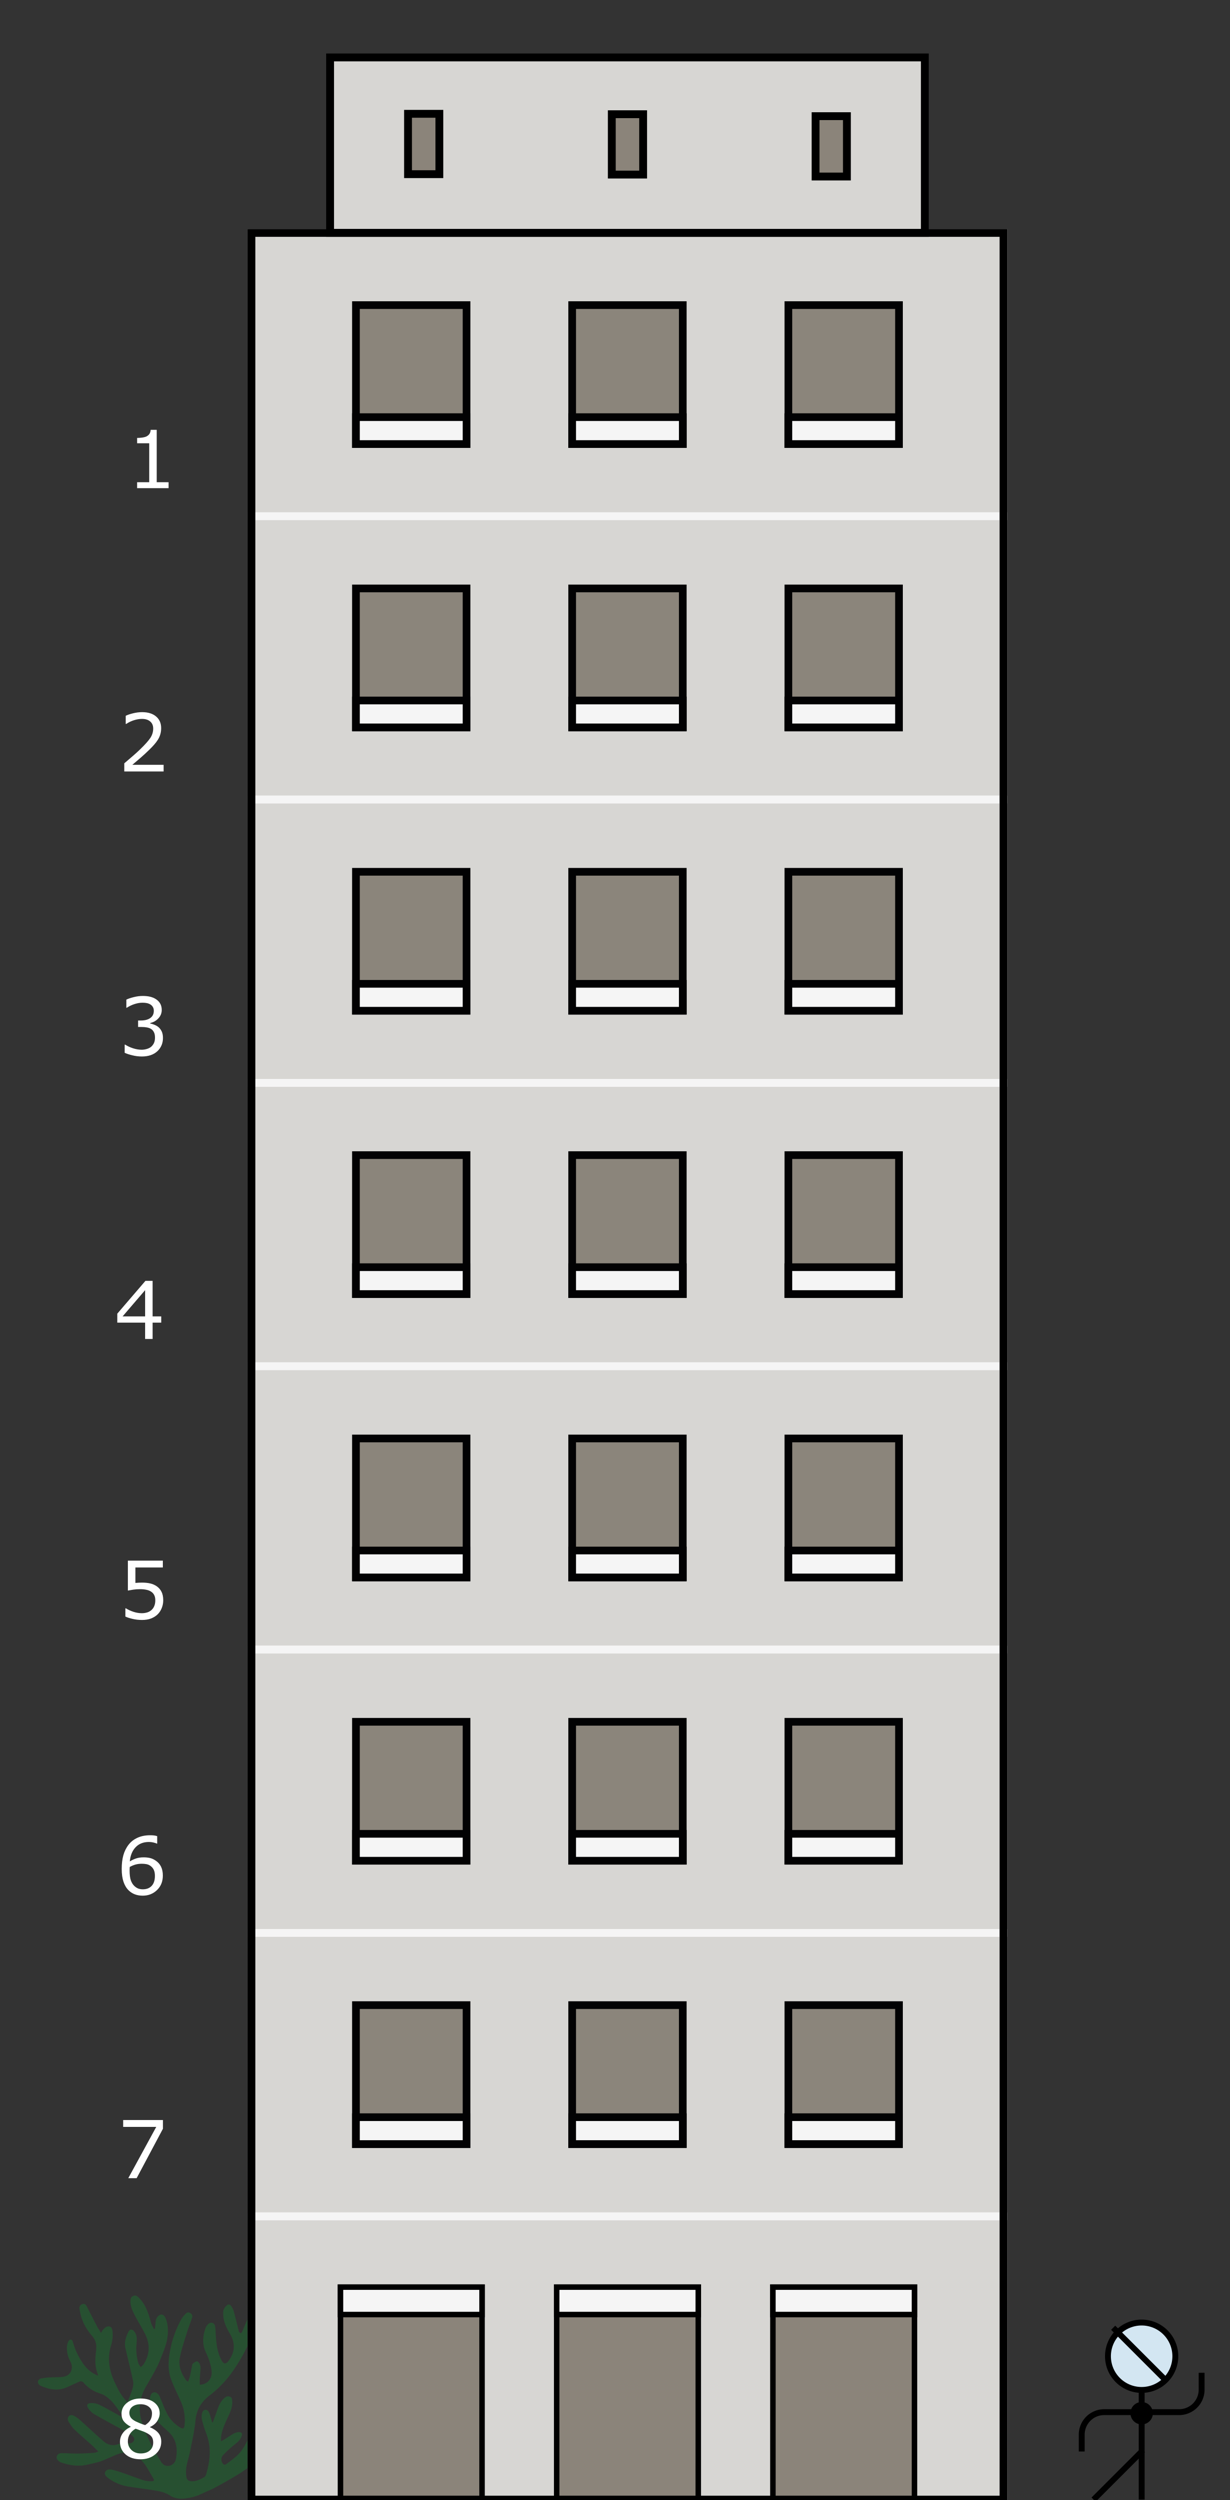
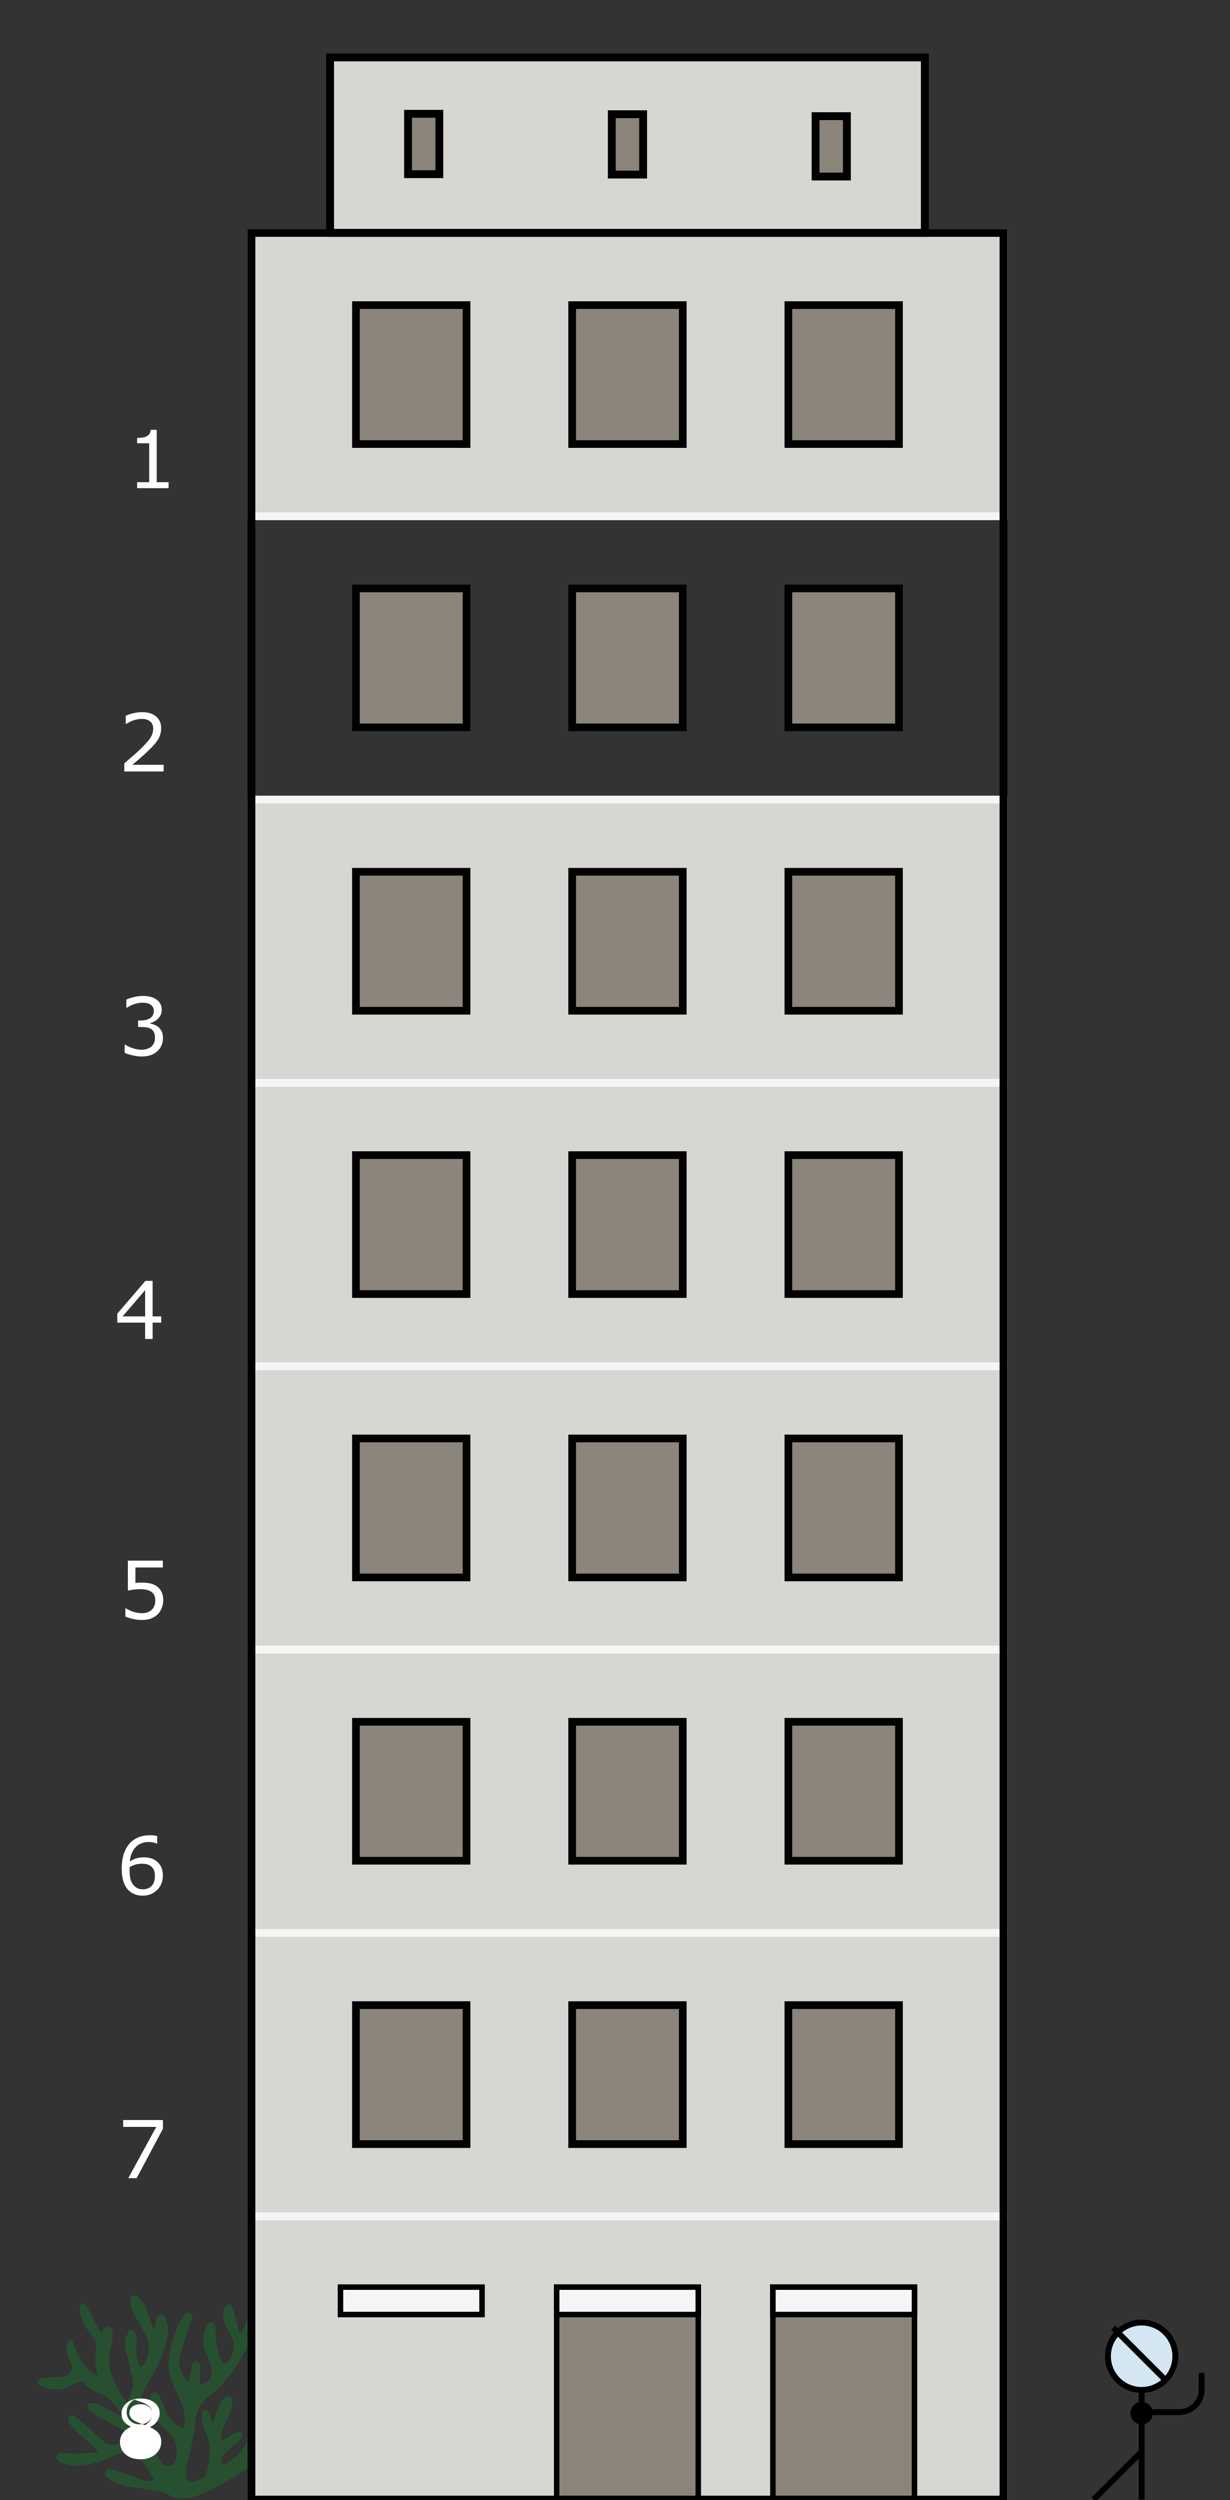
<svg xmlns="http://www.w3.org/2000/svg" xmlns:ns1="http://sodipodi.sourceforge.net/DTD/sodipodi-0.dtd" xmlns:ns2="http://www.inkscape.org/namespaces/inkscape" xmlns:xlink="http://www.w3.org/1999/xlink" version="1.0" id="Livello_1" x="0px" y="0px" viewBox="0 0 1570.1 3190" xml:space="preserve" ns1:docname="palazzo.svg" width="1570.1" height="3190" ns2:version="1.0 (4035a4fb49, 2020-05-01)">
  <rect x="0" y="0" width="1570.1" height="3190" fill="#333333" stroke="none" />
  <defs id="defs107" />
  <ns1:namedview ns2:document-rotation="0" pagecolor="#ffffff" bordercolor="#666666" borderopacity="1" objecttolerance="10" gridtolerance="10" guidetolerance="10" ns2:pageopacity="0" ns2:pageshadow="2" ns2:window-width="1920" ns2:window-height="1017" id="namedview105" showgrid="false" ns2:zoom="0.53186275" ns2:cx="604.80702" ns2:cy="2910.1795" ns2:window-x="-8" ns2:window-y="-8" ns2:window-maximized="1" ns2:current-layer="Livello_1" />
  <style type="text/css" id="style2">
	.st0{fill:#8B857B;stroke:#020203;stroke-width:10;stroke-miterlimit:10;}
	.st1{fill:#F5F5F5;stroke:#020203;stroke-width:10;stroke-miterlimit:10;}
	.st2{fill:none;}
	.st3{opacity:0.65;fill:#1F6F31;}
	.st4{fill:#D7D7D4;stroke:#F5F5F5;stroke-width:10;}
	.st5{fill:#D7D7D4;stroke:#020203;stroke-width:10;}
	.st6{fill:none;stroke:#020203;stroke-width:10;stroke-linecap:round;}
</style>
  <symbol id="Window" viewBox="-77 -95.4 154 190.8">
    <rect x="-72" y="-90.4" class="st0" width="144" height="180.8" id="rect4" />
-     <rect x="-72" y="55.4" class="st1" width="144" height="35" id="rect6" />
  </symbol>
  <rect x="509.2" y="1163.9" class="st2" width="8.2" height="0" id="rect9" />
  <g transform="translate(-18,4)" id="g1241">
    <path id="path96" d="m 794.096,877.272 -0.13,-10 v 10 z" class="cls-6" style="fill:none" />
    <path id="path106" d="m 289.676,3086.782 c 1.57,-4.32 3.17,-8.63 4.7,-13 2.27,-6.48 4.41,-13 9.76,-17.8 2.17,-2 4.46,-3.14 7.33,-2 2.87,1.14 2.92,3.71 3,6.28 0.24,6.76 -2.2,12.83 -5,18.76 -3.72,7.91 -7.49,15.78 -9,24.49 -0.37,2.19 -0.35,4.46 -0.56,7.41 1.92,-1 3.21,-1.55 4.4,-2.29 4.14,-2.57 8.15,-5.41 12.42,-7.74 a 14.53,14.53 0 0 1 6.74,-1.68 c 2.86,0 4.16,2.07 3.12,4.75 a 19.43,19.43 0 0 1 -3.92,6.61 c -3,3 -6.53,5.4 -9.68,8.23 a 106,106 0 0 0 -10.65,10.32 c -2.69,3.2 -2.17,7.86 0.6,10.93 a 3.32,3.32 0 0 0 3.18,0.44 c 4.52,-3.25 9.05,-6.53 13.24,-10.19 9.63,-8.41 14.49,-19.64 18.8,-31.4 a 137.2,137.2 0 0 0 6.94,-25.78 c 1.38,-8.62 -0.29,-17 -1.84,-25.36 q -5.93,-32.13 12.13,-59.15 c 2.67,-4 6.34,-7.37 9.68,-10.9 a 7.66,7.66 0 0 1 3.23,-1.76 c 3.58,-1.13 6,1.1 5.15,4.81 a 20.74,20.74 0 0 1 -1.6,4.36 c -2.82,5.91 -5.76,11.75 -8.54,17.67 -5.47,11.65 -7,24 -6.49,36.75 a 24.13,24.13 0 0 0 0.62,3 c 3.05,-4.36 5.65,-8.2 8.36,-12 3.35,-4.63 6.36,-9.6 10.29,-13.67 3.39,-3.49 7.72,-6.17 11.93,-8.72 1.59,-1 4,-0.95 6,-0.69 a 5.23,5.23 0 0 1 3.69,7.89 20.7,20.7 0 0 1 -3.94,4.76 89.39,89.39 0 0 0 -22,28.71 c -2.63,5.57 -5,11.26 -7.51,16.9 l 1,0.77 a 31.93,31.93 0 0 0 2.76,-2 c 4.86,-4.22 9.62,-8.56 14.54,-12.72 3.17,-2.67 6.53,-5.12 9.84,-7.62 a 10.41,10.41 0 0 1 2.47,-1.3 c 2.73,-1 5.64,-1.62 7.89,0.67 2.25,2.29 1.79,5.17 0.49,7.6 -1.55,2.9 -3.27,5.95 -5.67,8.11 -7.08,6.38 -14.65,12.23 -21.82,18.51 -9.64,8.45 -18.62,17.51 -24.87,28.89 a 10.34,10.34 0 0 0 -1.11,2.56 18,18 0 0 0 -0.27,3 13.9,13.9 0 0 0 3.13,-0.36 c 5.57,-2 11,-4.37 16.68,-6 a 13.69,13.69 0 0 1 7.82,0.49 c 4.23,1.49 5.17,5.95 1.83,8.94 a 82.12,82.12 0 0 1 -12.42,9.23 c -5.33,3.18 -11.42,5.16 -16.56,8.59 -8.27,5.51 -15.74,12.26 -24.1,17.61 -10.55,6.77 -21.58,12.82 -32.57,18.86 -5.44,3 -11.32,5.16 -16.91,7.89 a 67.3,67.3 0 0 1 -22,6.43 c -6.78,0.77 -13.51,0.15 -19.47,-3.78 -7,-4.62 -15.06,-5.8 -23.05,-7.06 -10.26,-1.61 -20.59,-2.76 -30.83,-4.48 a 59.08,59.08 0 0 1 -25,-10.75 c -3.59,-2.6 -5,-5.34 -3.79,-7.72 1.64,-3.18 5,-3.62 7.86,-3.06 a 107.73,107.73 0 0 1 14.32,4.13 c 8.93,3.07 17.72,6.57 26.71,9.47 a 36.21,36.21 0 0 0 10.42,1.24 c 3.06,0 3.64,-1.11 2.09,-3.65 -4.43,-7.26 -8.14,-15.19 -13.71,-21.46 -7.49,-8.42 -17.18,-13.68 -29.19,-10.23 -4.43,1.27 -8.6,3.48 -12.89,5.25 -4.29,1.77 -8.48,3.8 -12.89,5.17 -5.15,1.59 -10.48,2.61 -15.74,3.81 -11.43,2.63 -22.49,0.79 -33.38,-2.86 a 8.44,8.44 0 0 1 -2.18,-1.2 c -2.22,-1.59 -4.06,-3.53 -3.18,-6.5 0.88,-2.97 3.31,-4.09 6,-4.08 7,0 13.92,0.54 20.87,0.48 6.95,-0.06 14.08,-0.52 21.11,-0.95 1.37,-0.08 2.69,-0.85 5.11,-1.65 -3.2,-3.12 -5.74,-5.75 -8.44,-8.19 -7.46,-6.75 -15.16,-13.27 -22.43,-20.22 -2.8,-2.67 -4.84,-6.19 -7,-9.48 -1.52,-2.34 -1.69,-5.21 0.24,-7.25 1.93,-2.04 4.72,-1.46 7,-0.17 a 41.53,41.53 0 0 1 6.85,4.84 c 10,8.92 19.71,18.11 29.81,26.91 5.59,4.87 11.82,7 19.57,4 4.06,-1.53 9,-1 13.52,-1 3,0 5,-0.79 6.24,-3.51 1.24,-2.72 -0.63,-4.56 -2.31,-6.21 a 19.74,19.74 0 0 0 -4.28,-3.06 c -14.71,-8.12 -29.53,-16 -44.11,-24.4 a 24.17,24.17 0 0 1 -7.76,-7.79 c -2.4,-3.71 -1.1,-6.09 3.26,-6.24 a 22.19,22.19 0 0 1 9.94,1.6 c 7.75,3.66 15.2,8 22.72,12.08 3,1.62 5.81,3.45 8.7,5.18 l 0.74,-0.74 c -1.47,-2.14 -2.87,-4.33 -4.42,-6.42 -3.33,-4.5 -6.47,-9.18 -10.18,-13.35 a 50.73,50.73 0 0 0 -9.4,-7.92 c -2.26,-1.54 -5.08,-2.32 -7.71,-3.29 a 44.9,44.9 0 0 1 -19.17,-12.92 4.71,4.71 0 0 0 -6.08,-1.47 q -7.26,3.21 -14.46,6.57 c -12.15,5.73 -23.92,3.42 -35.4,-1.94 a 5.84,5.84 0 0 1 -2.7,-4.7 5.73,5.73 0 0 1 3.58,-4 70.09,70.09 0 0 1 12,-1.48 c 5.27,-0.34 10.6,-0.12 15.84,-0.67 10.93,-1.14 14.61,-11 10.05,-19.72 a 35.52,35.52 0 0 1 -4.37,-18 17,17 0 0 1 1.88,-7.67 c 1.9,-3.26 4.71,-2.91 5.68,0.71 a 89.86,89.86 0 0 0 11.19,24.86 c 4.4,6.95 9.81,12.88 17.31,16.62 1.07,0.53 2.19,0.94 3.65,1.55 a 8,8 0 0 0 -0.18,-1.66 c -4,-9.54 -3.62,-19.46 -2.37,-29.4 0.88,-6.93 0.37,-13.13 -4.56,-18.91 -6.54,-7.69 -12,-16.21 -14.65,-26.18 -0.77,-2.91 -1.38,-5.86 -1.91,-8.83 a 5.11,5.11 0 0 1 3.47,-6.15 c 2.82,-1 4.51,0.27 5.76,2.72 4.49,8.79 9,17.57 13.57,26.3 1.27,2.42 2.91,4.66 4.79,7.64 1.14,-1.93 1.65,-3.31 2.59,-4.27 1.4,-1.42 2.92,-3.09 4.71,-3.67 4,-1.31 6.7,0.71 7.14,4.94 a 44.48,44.48 0 0 1 -1.52,18.21 c -5.22,16.44 -2.93,32.18 4.32,47.5 3.91,8.27 7.75,16.57 14.27,23.24 a 17.29,17.29 0 0 1 1.72,2.79 c 1.28,-2.84 2.16,-4.55 2.83,-6.34 a 114.5,114.5 0 0 0 4.23,-12 20.18,20.18 0 0 0 0.56,-8.85 c -3.05,-14 -6.47,-27.9 -9.78,-41.83 -1.77,-7.44 0.4,-14.24 3.61,-20.73 2.14,-4.32 5.16,-4.25 8.06,-0.28 3.34,4.6 2.88,9.84 2.49,15 a 65.8,65.8 0 0 0 2.26,24.67 c 0.59,1.95 2.1,3.63 3.19,5.43 1.4,-1.56 3.1,-2.94 4.16,-4.7 7.34,-12.18 7.75,-24.8 1.44,-37.43 -3.94,-7.87 -8.67,-15.35 -12.75,-23.15 -3.12,-6 -6.2,-12 -6.07,-19.1 0.06,-3.06 0.81,-5.58 3.91,-6.76 3.1,-1.18 4.95,0.59 7,2.63 8.82,8.74 12.13,20.07 15.3,31.54 0.79,2.86 2.44,5.48 3.69,8.21 l 1.39,-0.32 c 0.22,-2.28 0.46,-4.57 0.66,-6.86 0.29,-3.33 0.61,-6.62 3.2,-9.19 3.06,-3.05 6.7,-2.87 8.78,0.92 3.45,6.27 4.1,13.22 3.86,20.22 -0.42,12.19 -5.35,23.1 -9.76,34.23 -4.86,12.26 -11.87,23.29 -18.33,34.65 -8,14 -10.1,28.67 -5.3,44.3 5.63,18.34 14.6,35 24.54,51.29 2.4,3.92 6.09,6.15 10.8,5.18 a 10.61,10.61 0 0 0 8.32,-8.81 c 2.42,-13.12 0.69,-25.28 -9.91,-34.83 -3.62,-3.27 -7.22,-6.58 -10.68,-10 -9,-8.87 -12.12,-20 -12.5,-32.25 0,-0.1 0,-0.21 0,-0.31 0.38,-4.26 2.19,-7 5,-7.45 2.81,-0.45 5.93,2 7.45,5.58 3.13,7.35 5.85,14.91 9.54,22 a 43.83,43.83 0 0 0 16.9,17.45 c 3.25,1.92 4.68,1.17 5.13,-2.53 a 59.19,59.19 0 0 0 -5.14,-31.88 c -3.82,-8.5 -8,-16.87 -11.37,-25.53 -5.15,-13 -4.34,-26.52 -1.59,-39.91 a 133.46,133.46 0 0 1 14.19,-38.77 35,35 0 0 1 5.44,-6.69 4.39,4.39 0 0 1 5.68,-1 c 2.22,1.29 3.31,3.44 2.55,5.83 -1.89,5.91 -4.31,11.66 -6.13,17.59 -3.41,11.1 -7.32,22.13 -9.57,33.48 -2.11,10.64 1.73,20.48 8.2,29.16 a 3.77,3.77 0 0 0 0.92,0.81 11.19,11.19 0 0 0 1.55,0.64 c 0.82,-2.55 1.79,-5 2.38,-7.51 1,-4.14 1.63,-8.35 2.49,-12.52 0.2,-1 0.35,-2.35 1,-2.86 1.66,-1.25 3.59,-2.78 5.47,-2.88 1.12,-0.06 2.78,2.2 3.46,3.75 a 12.37,12.37 0 0 1 0.92,5.61 c -0.21,4.46 -0.75,8.9 -1,13.36 -0.15,2.35 0,4.71 0,7.07 9.42,-0.13 15.94,-7.28 15.18,-16.63 -0.7,-8.72 -3.69,-16.9 -7.34,-24.66 -4.86,-10.3 -4,-20.36 -0.63,-30.59 a 14.17,14.17 0 0 1 3.52,-5.39 c 3.34,-3.31 8.19,-1.82 8.92,2.82 0.66,4.18 0.61,8.47 0.91,12.71 0.74,10.51 2.14,20.86 7.12,30.39 2.76,5.28 5.68,5.57 9.21,0.83 8.29,-11.11 8.66,-22.94 1.51,-34.8 -5,-8.34 -9,-17.07 -8.42,-27.25 0.24,-4.33 2.61,-7.15 5.72,-9.49 a 3.53,3.53 0 0 1 3.42,0.51 21.76,21.76 0 0 1 4,6.89 c 2.35,8.28 4.29,16.68 6.4,25 a 5.88,5.88 0 0 0 0.6,2.07 4.93,4.93 0 0 0 2.21,1.87 c 0.4,0.11 1.42,-1 1.75,-1.76 1.74,-3.89 3.34,-7.83 5,-11.76 3,-7.26 6.65,-14.11 13.53,-18.6 2,-1.28 3.75,-3.35 6.34,-1.29 2,1.63 2.54,5.12 1.25,7.91 -4.29,9.23 -8.91,18.32 -12.78,27.72 a 247.29,247.29 0 0 1 -24.92,45.81 140.46,140.46 0 0 1 -30.65,32 c -10.26,7.93 -16,18 -17.29,31.36 -1.29,13.36 -4.33,26.41 -6.89,39.55 -1.34,6.81 -3.68,13.44 -4.84,20.27 a 41.45,41.45 0 0 0 0.24,12.57 c 0.5,3.49 2.9,4.93 6.48,5.14 6.14,0.35 11.26,-2.61 16.36,-5.33 1.29,-0.69 2.07,-2.83 2.55,-4.45 5.08,-17.23 6.42,-34.41 -0.31,-51.63 a 126.57,126.57 0 0 1 -5.48,-17.83 16.73,16.73 0 0 1 0.69,-8.71 c 1.37,-4 5.94,-4.43 8.06,-0.68 1.64,2.9 2.25,6.39 3.29,9.63 0.39,1.22 0.72,2.46 1.08,3.7 z" class="cls-9" style="opacity:0.5;fill:#1c6e30" />
    <rect id="rect108" height="361.52" width="960" y="293.172" x="338.966" class="cls-10" style="fill:#d7d6d3;stroke:#f5f5f5;stroke-width:10px" />
    <rect id="rect110" height="361.52" width="960" y="2823.802" x="338.966" class="cls-10" style="fill:#d7d6d3;stroke:#f5f5f5;stroke-width:10px" />
    <rect id="rect112" height="223.9" width="759.19" y="69.272" x="439.367" class="cls-11" style="fill:#d7d6d3;stroke:#000000;stroke-width:10px" />
    <rect id="rect114" height="77" width="40" y="141.222" x="538.857" class="cls-12" style="fill:#8b847a;stroke:#000000;stroke-width:10px;stroke-miterlimit:10" />
    <rect id="rect116" height="77" width="40" y="141.742" x="798.966" class="cls-12" style="fill:#8b847a;stroke:#000000;stroke-width:10px;stroke-miterlimit:10" />
    <rect id="rect118" height="77" width="40" y="144.222" x="1059.076" class="cls-12" style="fill:#8b847a;stroke:#000000;stroke-width:10px;stroke-miterlimit:10" />
    <use y="0" x="0" id="use120" xlink:href="#Window" transform="translate(467.466,380.052)" height="187.76" width="151" />
    <use y="0" x="0" id="use122" xlink:href="#Window" transform="translate(1019.466,380.052)" height="187.76" width="151" />
    <use y="0" x="0" id="use124" xlink:href="#Window" transform="translate(743.466,380.052)" height="187.76" width="151" />
-     <rect id="rect126" height="361.52" width="960" y="654.692" x="338.966" class="cls-10" style="fill:#d7d6d3;stroke:#f5f5f5;stroke-width:10px" />
    <use y="0" x="0" id="use128" xlink:href="#Window" transform="translate(467.466,741.572)" height="187.76" width="151" />
    <use y="0" x="0" id="use130" xlink:href="#Window" transform="translate(1019.466,741.572)" height="187.76" width="151" />
    <use y="0" x="0" id="use132" xlink:href="#Window" transform="translate(743.466,741.572)" height="187.76" width="151" />
    <rect id="rect134" height="361.52" width="960" y="1016.212" x="338.966" class="cls-10" style="fill:#d7d6d3;stroke:#f5f5f5;stroke-width:10px" />
    <use y="0" x="0" id="use136" xlink:href="#Window" transform="translate(467.466,1103.092)" height="187.76" width="151" />
    <use y="0" x="0" id="use138" xlink:href="#Window" transform="translate(1019.466,1103.092)" height="187.76" width="151" />
    <use y="0" x="0" id="use140" xlink:href="#Window" transform="translate(743.466,1103.092)" height="187.76" width="151" />
    <rect id="rect142" height="361.52" width="960" y="1377.732" x="338.966" class="cls-10" style="fill:#d7d6d3;stroke:#f5f5f5;stroke-width:10px" />
    <use y="0" x="0" id="use144" xlink:href="#Window" transform="translate(467.466,1464.612)" height="187.76" width="151" />
    <use y="0" x="0" id="use146" xlink:href="#Window" transform="translate(1019.466,1464.612)" height="187.76" width="151" />
    <use y="0" x="0" id="use148" xlink:href="#Window" transform="translate(743.466,1464.612)" height="187.76" width="151" />
    <rect id="rect150" height="361.52" width="960" y="1739.252" x="338.966" class="cls-10" style="fill:#d7d6d3;stroke:#f5f5f5;stroke-width:10px" />
    <use y="0" x="0" id="use152" xlink:href="#Window" transform="translate(467.466,1826.132)" height="187.76" width="151" />
    <use y="0" x="0" id="use154" xlink:href="#Window" transform="translate(1019.466,1826.132)" height="187.76" width="151" />
    <use y="0" x="0" id="use156" xlink:href="#Window" transform="translate(743.466,1826.132)" height="187.76" width="151" />
    <rect id="rect158" height="361.52" width="960" y="2100.762" x="338.966" class="cls-10" style="fill:#d7d6d3;stroke:#f5f5f5;stroke-width:10px" />
    <use y="0" x="0" id="use160" xlink:href="#Window" transform="translate(467.466,2187.642)" height="187.76" width="151" />
    <use y="0" x="0" id="use162" xlink:href="#Window" transform="translate(1019.466,2187.642)" height="187.76" width="151" />
    <use y="0" x="0" id="use164" xlink:href="#Window" transform="translate(743.466,2187.642)" height="187.76" width="151" />
    <rect id="rect166" height="361.52" width="960" y="2462.282" x="338.966" class="cls-10" style="fill:#d7d6d3;stroke:#f5f5f5;stroke-width:10px" />
    <use y="0" x="0" id="use168" xlink:href="#Window" transform="translate(467.466,2549.162)" height="187.76" width="151" />
    <use y="0" x="0" id="use170" xlink:href="#Window" transform="translate(1019.466,2549.162)" height="187.76" width="151" />
    <use y="0" x="0" id="use172" xlink:href="#Window" transform="translate(743.466,2549.162)" height="187.76" width="151" />
    <rect id="rect174" height="271.14" width="180.71" y="2914.182" x="1004.616" class="cls-2" style="fill:#8b847a;stroke:#000000;stroke-width:7px;stroke-miterlimit:10" />
-     <rect id="rect176" height="271.14" width="180.71" y="2914.182" x="452.617" class="cls-2" style="fill:#8b847a;stroke:#000000;stroke-width:7px;stroke-miterlimit:10" />
    <rect id="rect178" height="271.14" width="180.71" y="2914.182" x="728.617" class="cls-2" style="fill:#8b847a;stroke:#000000;stroke-width:7px;stroke-miterlimit:10" />
    <rect id="rect180" height="35" width="180.71" y="2914.182" x="1004.616" class="cls-3" style="fill:#f5f5f5;stroke:#000000;stroke-width:7px;stroke-miterlimit:10" />
    <rect id="rect182" height="35" width="180.71" y="2914.182" x="728.617" class="cls-3" style="fill:#f5f5f5;stroke:#000000;stroke-width:7px;stroke-miterlimit:10" />
    <rect id="rect184" height="35" width="180.71" y="2914.182" x="452.617" class="cls-3" style="fill:#f5f5f5;stroke:#000000;stroke-width:7px;stroke-miterlimit:10" />
    <rect id="rect186" height="2892.15" width="960" y="293.172" x="338.966" class="cls-13" style="fill:none;stroke:#000000;stroke-width:10px;stroke-linecap:round" />
    <g aria-label="1" id="text202" style="font-size:102px;font-family:Montserrat-Regular, Montserrat;fill:#ffffff" class="cls-15">
      <path d="m 233.185,618.832 h -40.143 v -7.57 h 15.439 V 561.557 h -15.439 v -6.773 q 3.138,0 6.724,-0.498 3.586,-0.548 5.429,-1.544 2.291,-1.245 3.586,-3.138 1.345,-1.942 1.544,-5.18 h 7.72 v 66.838 h 15.141 z" style="font-size:102px;font-family:Montserrat-Regular, Montserrat;fill:#ffffff" id="path1151" />
    </g>
    <g aria-label="2" id="text204" style="font-size:102px;font-family:Montserrat-Regular, Montserrat;fill:#ffffff" class="cls-15">
      <path d="m 226.858,980.352 h -50.203 v -10.409 q 5.229,-4.482 10.459,-8.965 5.279,-4.482 9.812,-8.915 9.562,-9.264 13.099,-14.692 3.536,-5.479 3.536,-11.804 0,-5.777 -3.835,-9.015 -3.785,-3.287 -10.608,-3.287 -4.532,0 -9.812,1.594 -5.279,1.594 -10.31,4.881 h -0.498 V 909.281 q 3.536,-1.743 9.413,-3.188 5.927,-1.444 11.455,-1.444 11.405,0 17.88,5.528 6.475,5.479 6.475,14.892 0,4.233 -1.096,7.919 -1.046,3.636 -3.138,6.923 -1.942,3.088 -4.582,6.076 -2.59,2.988 -6.325,6.624 -5.329,5.229 -11.007,10.16 -5.678,4.881 -10.608,9.064 h 39.894 z" style="font-size:102px;font-family:Montserrat-Regular, Montserrat;fill:#ffffff" id="path1154" />
    </g>
    <g aria-label="3" id="text206" style="font-size:102px;font-family:Montserrat-Regular, Montserrat;fill:#ffffff" class="cls-15">
      <path d="m 220.534,1306.752 q 2.391,2.142 3.935,5.379 1.544,3.237 1.544,8.367 0,5.08 -1.843,9.313 -1.843,4.233 -5.18,7.371 -3.735,3.486 -8.815,5.18 -5.03,1.644 -11.057,1.644 -6.176,0 -12.152,-1.494 -5.977,-1.444 -9.812,-3.188 v -10.409 h 0.747 q 4.233,2.789 9.961,4.632 5.728,1.843 11.057,1.843 3.138,0 6.674,-1.046 3.536,-1.046 5.728,-3.088 2.291,-2.191 3.387,-4.831 1.146,-2.64 1.146,-6.674 0,-3.984 -1.295,-6.574 -1.245,-2.64 -3.486,-4.134 -2.241,-1.544 -5.429,-2.092 -3.188,-0.598 -6.873,-0.598 h -4.482 v -8.268 h 3.486 q 7.57,0 12.053,-3.138 4.532,-3.188 4.532,-9.264 0,-2.689 -1.146,-4.682 -1.146,-2.042 -3.188,-3.337 -2.142,-1.295 -4.582,-1.793 -2.44,-0.498 -5.528,-0.498 -4.731,0 -10.061,1.693 -5.329,1.693 -10.061,4.781 h -0.498 v -10.409 q 3.536,-1.743 9.413,-3.188 5.927,-1.494 11.455,-1.494 5.429,0 9.562,0.996 4.134,0.996 7.471,3.188 3.586,2.391 5.429,5.777 1.843,3.387 1.843,7.919 0,6.176 -4.383,10.808 -4.333,4.582 -10.26,5.777 v 0.697 q 2.391,0.399 5.479,1.693 3.088,1.245 5.229,3.138 z" style="font-size:102px;font-family:Montserrat-Regular, Montserrat;fill:#ffffff" id="path1157" />
    </g>
    <g aria-label="5" id="text208" style="font-size:102px;font-family:Montserrat-Regular, Montserrat;fill:#ffffff" class="cls-15">
      <path d="m 226.361,2037.854 q 0,5.18 -1.893,9.911 -1.893,4.731 -5.18,7.969 -3.586,3.486 -8.566,5.379 -4.931,1.843 -11.455,1.843 -6.076,0 -11.704,-1.295 -5.628,-1.245 -9.513,-3.038 v -10.509 h 0.697 q 4.084,2.59 9.562,4.433 5.479,1.793 10.758,1.793 3.536,0 6.823,-0.996 3.337,-0.996 5.927,-3.486 2.191,-2.142 3.287,-5.13 1.146,-2.988 1.146,-6.923 0,-3.835 -1.345,-6.475 -1.295,-2.64 -3.636,-4.233 -2.59,-1.893 -6.325,-2.64 -3.686,-0.797 -8.268,-0.797 -4.383,0 -8.467,0.598 -4.034,0.598 -6.973,1.195 v -38.2 h 44.625 v 8.716 h -35.013 v 19.723 q 2.142,-0.199 4.383,-0.299 2.241,-0.1 3.885,-0.1 6.026,0 10.559,1.046 4.532,0.996 8.317,3.586 3.984,2.739 6.176,7.072 2.191,4.333 2.191,10.857 z" style="font-size:102px;font-family:Montserrat-Regular, Montserrat;fill:#ffffff" id="path1160" />
    </g>
    <g aria-label="4" id="text210" style="font-size:102px;font-family:Montserrat-Regular, Montserrat;fill:#ffffff" class="cls-15">
      <path d="m 223.812,1683.584 h -11.007 v 20.868 h -9.562 v -20.868 h -35.511 v -11.455 l 35.909,-41.836 h 9.164 v 45.322 h 11.007 z m -20.569,-7.969 v -33.469 l -28.737,33.469 z" style="font-size:102px;font-family:Montserrat-Regular, Montserrat;fill:#ffffff" id="path1163" />
    </g>
    <g aria-label="6" id="text212" style="font-size:102px;font-family:Montserrat-Regular, Montserrat;fill:#ffffff" class="cls-15">
      <path d="m 225.864,2389.146 q 0,11.306 -7.471,18.477 -7.421,7.122 -18.229,7.122 -5.479,0 -9.961,-1.693 -4.482,-1.693 -7.919,-5.03 -4.283,-4.134 -6.624,-10.957 -2.291,-6.823 -2.291,-16.436 0,-9.861 2.092,-17.482 2.142,-7.62 6.773,-13.547 4.383,-5.628 11.306,-8.766 6.923,-3.188 16.137,-3.188 2.938,0 4.931,0.249 1.992,0.249 4.034,0.896 v 9.513 h -0.498 q -1.395,-0.747 -4.233,-1.395 -2.789,-0.697 -5.728,-0.697 -10.708,0 -17.083,6.724 -6.375,6.674 -7.421,18.079 4.184,-2.54 8.218,-3.835 4.084,-1.345 9.413,-1.345 4.731,0 8.317,0.896 3.636,0.847 7.421,3.486 4.383,3.038 6.574,7.67 2.241,4.632 2.241,11.256 z m -10.11,0.398 q 0,-4.632 -1.395,-7.67 -1.345,-3.038 -4.482,-5.279 -2.291,-1.594 -5.08,-2.092 -2.789,-0.498 -5.827,-0.498 -4.233,0 -7.869,0.996 -3.636,0.996 -7.471,3.088 -0.1,1.096 -0.149,2.142 -0.05,0.996 -0.05,2.54 0,7.869 1.594,12.451 1.644,4.532 4.482,7.172 2.291,2.191 4.931,3.237 2.689,0.996 5.827,0.996 7.222,0 11.355,-4.383 4.134,-4.433 4.134,-12.7 z" style="font-size:102px;font-family:Montserrat-Regular, Montserrat;fill:#ffffff" id="path1166" />
    </g>
    <g aria-label="8" id="text214" style="font-size:102px;font-family:Montserrat-Regular, Montserrat;fill:#ffffff" class="cls-15">
-       <path d="m 223.836,3111.483 q 0,9.612 -7.521,15.987 -7.471,6.375 -18.826,6.375 -12.053,0 -19.225,-6.226 -7.122,-6.226 -7.122,-15.938 0,-6.176 3.586,-11.156 3.586,-5.03 10.11,-7.969 v -0.299 q -5.977,-3.188 -8.865,-6.973 -2.839,-3.785 -2.839,-9.463 0,-8.367 6.873,-13.945 6.873,-5.578 17.481,-5.578 11.106,0 17.73,5.329 6.624,5.329 6.624,13.547 0,5.03 -3.138,9.911 -3.138,4.831 -9.214,7.57 v 0.299 q 6.973,2.988 10.658,7.371 3.686,4.383 3.686,11.156 z m -11.804,-36.208 q 0,-5.329 -4.134,-8.467 -4.084,-3.188 -10.459,-3.188 -6.275,0 -10.31,2.988 -3.984,2.988 -3.984,8.068 0,3.586 1.992,6.226 2.042,2.59 6.126,4.632 1.843,0.896 5.279,2.341 3.486,1.444 6.773,2.391 4.931,-3.287 6.823,-6.823 1.893,-3.536 1.893,-8.168 z m 1.544,37.154 q 0,-4.582 -2.042,-7.321 -1.992,-2.789 -7.869,-5.578 -2.341,-1.096 -5.13,-2.042 -2.789,-0.946 -7.421,-2.64 -4.482,2.44 -7.222,6.624 -2.689,4.184 -2.689,9.463 0,6.724 4.632,11.106 4.632,4.383 11.754,4.383 7.271,0 11.604,-3.735 4.383,-3.735 4.383,-10.26 z" style="font-size:102px;font-family:Montserrat-Regular, Montserrat;fill:#ffffff" id="path1172" />
+       <path d="m 223.836,3111.483 q 0,9.612 -7.521,15.987 -7.471,6.375 -18.826,6.375 -12.053,0 -19.225,-6.226 -7.122,-6.226 -7.122,-15.938 0,-6.176 3.586,-11.156 3.586,-5.03 10.11,-7.969 v -0.299 q -5.977,-3.188 -8.865,-6.973 -2.839,-3.785 -2.839,-9.463 0,-8.367 6.873,-13.945 6.873,-5.578 17.481,-5.578 11.106,0 17.73,5.329 6.624,5.329 6.624,13.547 0,5.03 -3.138,9.911 -3.138,4.831 -9.214,7.57 v 0.299 q 6.973,2.988 10.658,7.371 3.686,4.383 3.686,11.156 z m -11.804,-36.208 q 0,-5.329 -4.134,-8.467 -4.084,-3.188 -10.459,-3.188 -6.275,0 -10.31,2.988 -3.984,2.988 -3.984,8.068 0,3.586 1.992,6.226 2.042,2.59 6.126,4.632 1.843,0.896 5.279,2.341 3.486,1.444 6.773,2.391 4.931,-3.287 6.823,-6.823 1.893,-3.536 1.893,-8.168 z q 0,-4.582 -2.042,-7.321 -1.992,-2.789 -7.869,-5.578 -2.341,-1.096 -5.13,-2.042 -2.789,-0.946 -7.421,-2.64 -4.482,2.44 -7.222,6.624 -2.689,4.184 -2.689,9.463 0,6.724 4.632,11.106 4.632,4.383 11.754,4.383 7.271,0 11.604,-3.735 4.383,-3.735 4.383,-10.26 z" style="font-size:102px;font-family:Montserrat-Regular, Montserrat;fill:#ffffff" id="path1172" />
    </g>
    <g aria-label="7" id="text216" style="font-size:102px;font-family:Montserrat-Regular, Montserrat;fill:#ffffff" class="cls-15">
      <path d="m 225.987,2712.139 -33.568,63.053 h -10.658 l 35.71,-65.443 h -42.234 v -8.716 h 50.751 z" style="font-size:102px;font-family:Montserrat-Regular, Montserrat;fill:#ffffff" id="path1169" />
    </g>
    <path id="path218" d="m 1432.316,3002.392 a 43,43 0 1 0 43,-43 43,43 0 0 0 -43,43 z" class="cls-16" style="fill:#d3e6f2;stroke:#000000;stroke-width:7.5px;stroke-miterlimit:10" />
-     <path id="path220" d="m 1475.347,3073.722 h -47.83 a 28.7,28.7 0 0 0 -28.7,28.7 v 21.51" class="cls-17" style="fill:none;stroke:#000000;stroke-width:7.5px;stroke-miterlimit:10" />
    <path id="path222" d="m 1475.347,3073.722 h 47.84 a 28.7,28.7 0 0 0 28.7,-28.71 v -21.51" class="cls-17" style="fill:none;stroke:#000000;stroke-width:7.5px;stroke-miterlimit:10" />
    <polyline id="polyline224" points="1555 3121.05 1616.39 3059.66 1616.38 2981.15" class="cls-17" style="fill:none;stroke:#000000;stroke-width:7.5px;stroke-miterlimit:10" transform="translate(-141.034,64.272)" />
    <line id="line226" y2="3185.322" x2="1475.356" y1="3123.932" x1="1475.356" class="cls-17" style="fill:none;stroke:#000000;stroke-width:7.5px;stroke-miterlimit:10" />
    <path id="path228" d="m 1469.197,3072.202 a 6.8,6.8 0 1 0 9,-3.26 6.8,6.8 0 0 0 -9,3.26" class="cls-18" style="fill:none;stroke:#000000;stroke-width:15px;stroke-miterlimit:10" />
    <line id="line230" y2="3032.812" x2="1505.776" y1="2966.012" x1="1438.976" class="cls-17" style="fill:none;stroke:#000000;stroke-width:7.5px;stroke-miterlimit:10" />
    <path id="path232" d="m 1436.637,2963.672 a 54.75,54.75 0 1 0 77.43,0 54.75,54.75 0 0 0 -77.43,0 z" class="cls-6" style="fill:none" />
  </g>
</svg>